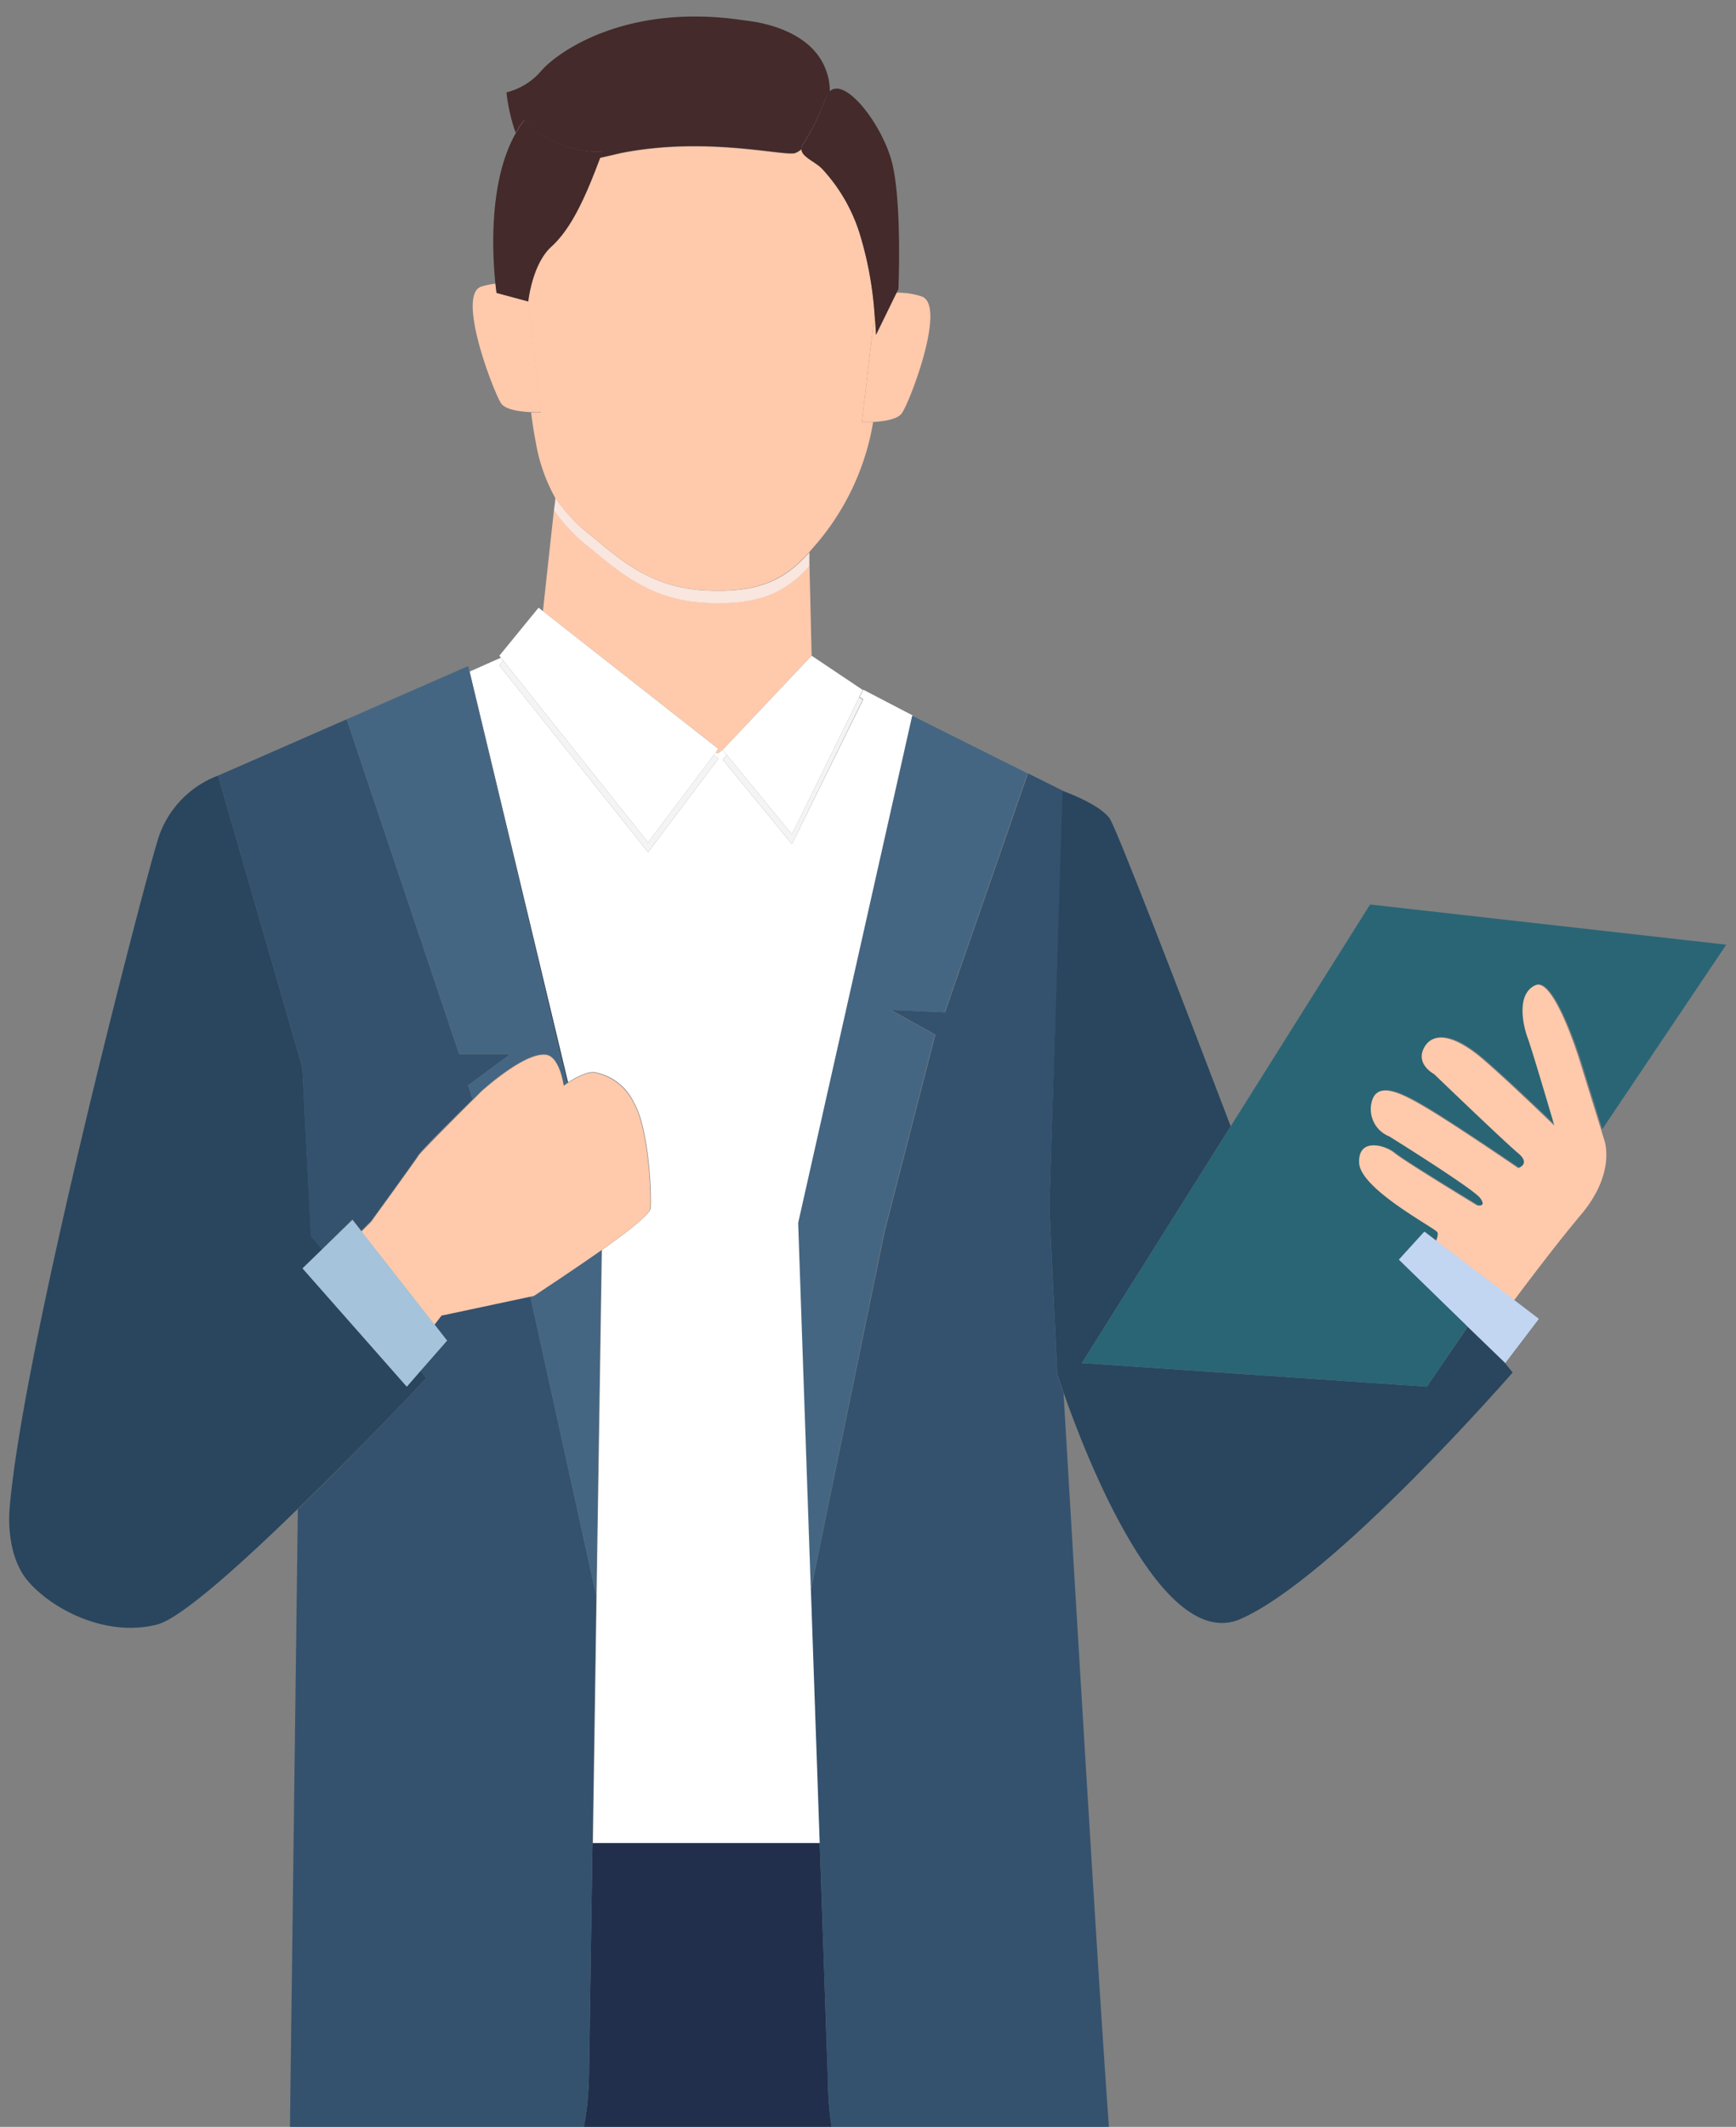
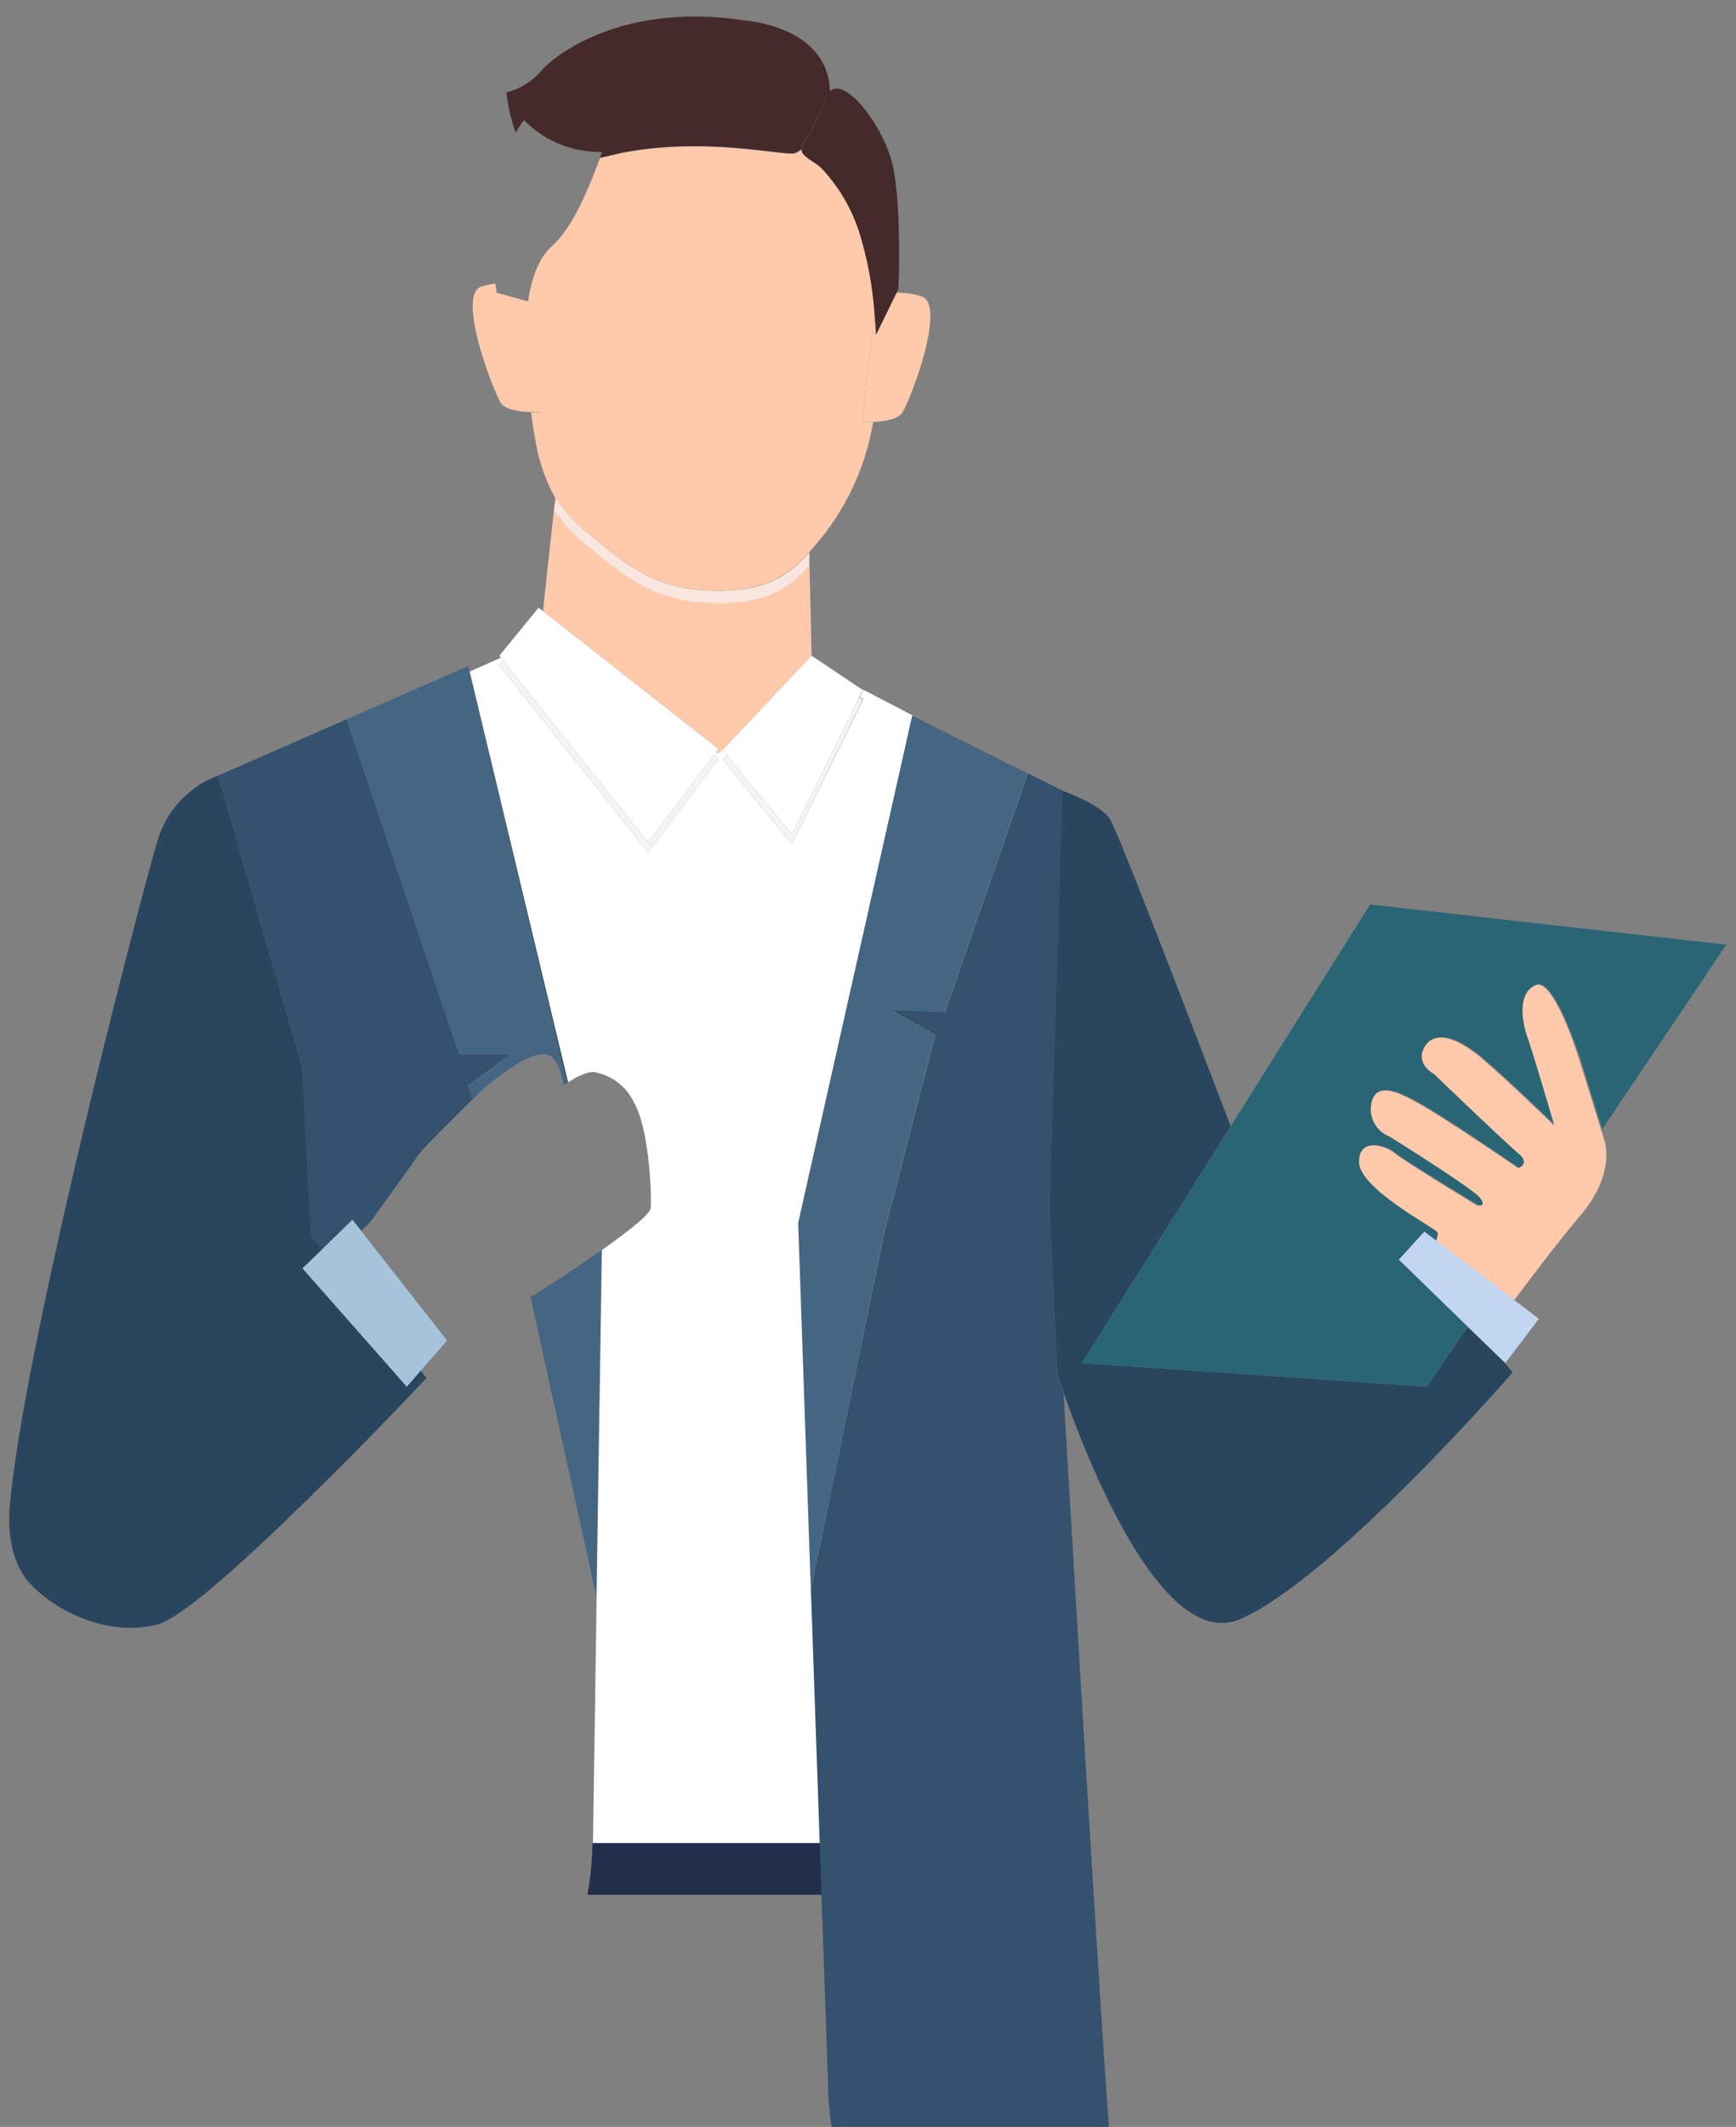
<svg xmlns="http://www.w3.org/2000/svg" width="178" height="218" viewBox="0 0 178 218">
  <rect x="0" y="0" width="178" height="218" fill="#808080" stroke="none" />
  <g style="isolation: isolate">
    <g>
      <g>
        <path d="M73.39,77.11l.21.12.5-.37,9.12-9.65L83,58c-2.65,2.9-5.43,4-10.6,3.77-5.49-.25-8.67-2.94-11.87-5.61A17.25,17.25,0,0,1,56.8,52.3c-.36,3.22-.84,7.64-1.13,10.34l18,14.12Z" style="fill: #ffc9ab" />
-         <path d="M84.05,188.92H60.75l-.36,23.79a32.27,32.27,0,0,1-.52,5.29h25.4a31,31,0,0,1-.37-4.48Z" style="fill: #222f4c" />
+         <path d="M84.05,188.92H60.75a32.27,32.27,0,0,1-.52,5.29h25.4a31,31,0,0,1-.37-4.48Z" style="fill: #222f4c" />
        <path d="M58.24,110.94c.73-.47,2.16-1.28,2.94-1A5.56,5.56,0,0,1,65,113c1.52,2.57,1.83,9.15,1.72,10.84-.08.65-2.42,2.46-5,4.28l-.54,35.33-.38,25.45h23.3l-2.21-63.57,11.69-52-5.07-2.64h0l-.37.75.37.25L81.2,86.51l-7.1-8.65.44-.46-.44-.54h0l-.5.37-.21-.12-.21.28.48.37-7.21,9.59L51.2,68.2l.4-.49-.24-.3-3.21,1.43Z" style="fill: #fff" />
        <path d="M60.52,56.18c3.2,2.67,6.38,5.36,11.87,5.61,5.17.24,8-.87,10.6-3.77l0-1.4c-2.66,3-5.4,4.14-10.58,3.9C67,60.27,63.87,57.64,60.74,55a16.39,16.39,0,0,1-3.8-4c0,.41-.09.85-.14,1.32A17.25,17.25,0,0,0,60.52,56.18Z" style="fill: #f9e6de;mix-blend-mode: multiply" />
        <path d="M60.74,55c3.13,2.63,6.26,5.26,11.64,5.51,5.18.24,7.92-.92,10.58-3.9l.31-.36a25.79,25.79,0,0,0,6.26-13c-.65,0-1.15,0-1.15,0l1.29-11.07a36.5,36.5,0,0,0-1.54-8.29,17.32,17.32,0,0,0-3.82-6.57c-.67-.75-2.09-1.28-2.13-2a2.42,2.42,0,0,1-.67.4c-1.18.32-9.21-1.74-17.89,0l-2.11.49c-1.54,4.2-3.06,7.37-5,9.1s-2.37,5.63-2.37,5.63h0l1.32,11.35s-.41,0-1,0c.15,1.19.31,2.22.47,3a17.62,17.62,0,0,0,2,5.74A16.39,16.39,0,0,0,60.74,55Z" style="fill: #ffc9ab" />
        <path d="M55.49,42.25,54.17,30.9,50.91,30s0-.34-.11-.93a9.08,9.08,0,0,0-1.41.29c-2.68.79,1.27,10.94,2,12,.49.67,2.05.84,3.1.89C55.08,42.27,55.49,42.25,55.49,42.25Z" style="fill: #ffc9ab" />
        <path d="M89.82,34.32s0-.86-.15-2.14L88.38,43.25s.5,0,1.15,0c1-.05,2.47-.24,2.93-.88.76-1,4.7-11.17,2-12A8,8,0,0,0,91.93,30Z" style="fill: #ffc9ab" />
        <path d="M61.74,15.57l-.23.6,2.11-.49c8.68-1.74,16.71.32,17.89,0a2.42,2.42,0,0,0,.67-.4.67.67,0,0,1,.09-.4A23.27,23.27,0,0,0,84.68,10a1.6,1.6,0,0,1,.4-.57,5.82,5.82,0,0,0-.33-2.07c-1.55-4.7-8-5.21-8.36-5.26C64.06.2,57,5.49,55.49,7.27a6.88,6.88,0,0,1-3.56,2.2,18.72,18.72,0,0,0,.94,4.14,10.45,10.45,0,0,1,.86-1.3A10.82,10.82,0,0,0,61.74,15.57Z" style="fill: #442a2a" />
        <path d="M84.68,10a23.27,23.27,0,0,1-2.41,4.92.67.67,0,0,0-.09.4c0,.76,1.46,1.29,2.13,2a17.32,17.32,0,0,1,3.82,6.57,36.5,36.5,0,0,1,1.54,8.29c.11,1.28.15,2.14.15,2.14L91.93,30l.19-.37s.37-8.57-.61-12.78c-.91-3.87-4.77-9-6.43-7.5A1.6,1.6,0,0,0,84.68,10Z" style="fill: #442a2a" />
-         <path d="M54.17,30.9h0s.37-3.81,2.37-5.63,3.43-4.9,5-9.1l.23-.6a10.82,10.82,0,0,1-8-3.26,10.45,10.45,0,0,0-.86,1.3C50,18.66,50.52,26.45,50.8,29.1c.06.59.11.93.11.93Z" style="fill: #442a2a" />
        <polygon points="51.6 67.71 51.2 68.2 66.45 87.35 73.66 77.76 73.19 77.39 66.45 86.35 51.6 67.71" style="fill: #f4f4f4" />
        <polygon points="74.54 77.4 74.1 77.86 81.2 86.51 88.46 71.72 88.09 71.47 81.2 85.52 74.54 77.4" style="fill: #f4f4f4" />
-         <path d="M60.75,188.92l.38-25.45v.08l-6.76-30.71-9.11,1.94-.73.95,1.31,1.68-2.71,3.09.6.74s-6.42,6.87-13.19,13.45L29.73,218H59.87a32.27,32.27,0,0,0,.52-5.29Z" style="fill: #34526e" />
        <path d="M31,109.43l.83,17.26,1.14,1.4L36.14,125l.9,1.15,1-1s4.63-6.36,4.85-6.77,3.84-4,5.57-5.71L48,111.25l4.33-3.2H47.08L35.55,73.73,48,68.27,22.36,79.5Z" style="fill: #34526e" />
        <path d="M58.11,111l.13-.09L48.15,68.84,48,68.27Z" style="fill: #34526e" />
        <path d="M107.6,123.78,109,81.06h0l-3.59-1.79-8.51,24.49-5.56-.25,4.57,2.54-5.2,20.19L83.14,163l-1.3-37.6,2.21,63.57.85,24.6a31,31,0,0,0,.37,4.48h28.44c-.89-11.74-3.38-53.5-4.66-75.27-.41-1.17-.64-1.88-.64-1.88Z" style="fill: #34526e" />
        <path d="M146.3,142.13l-35.37-2.42,15.26-24.27c-5.47-14.33-11.79-30.73-12.43-31.58-1.15-1.53-4.8-2.79-4.81-2.8h0l-1.35,42.72.81,17.07s.23.71.64,1.88c2.24,6.41,10.08,26.77,18.16,23.21,9.58-4.21,27.89-25.26,27.89-25.26l-.86-1.07L150.48,136Z" style="fill: #29465e" />
        <path d="M140.48,92.71l-14.29,22.73-15.26,24.27,35.37,2.42,4.18-6.17-7-6.85,2.61-2.87,1.22.93c.17-.44.24-.79.12-.93-.44-.51-7.91-4.47-8-7.08s2.68-1.79,3.64-1,8.49,5.36,8.49,5.36,1,.19.32-.76-9.32-6.32-9.32-6.32a3,3,0,0,1-1.85-3.32c.44-2.43,2.87-1.28,5.93.57s9.13,6,9.13,6,1.34-.38,0-1.53-8.62-8.11-8.62-8.11-2-1-1-2.74,3.26-1.15,6.07,1.28,7.27,6.76,7.27,6.76-2.23-7.6-2.74-9-1.15-4.5.76-5.39,4.6,7.78,4.6,7.78l2.18,7L177,96.83Z" style="fill: #2a6575" />
        <path d="M54.72,132.77l-.35.07,6.76,30.71v-.08l.54-35.33C58.39,130.44,54.72,132.77,54.72,132.77Z" style="fill: #456682" />
        <path d="M47.08,108.05h5.26L48,111.25l.46,1.46.89-.89s4.26-3.9,6.49-3.76c1.53,0,1.95,3.18,1.95,3.18l.31-.21L48,68.27,35.55,73.73Z" style="fill: #456682" />
        <polygon points="81.84 125.35 83.14 162.95 90.66 126.24 95.86 106.05 91.29 103.52 96.85 103.76 105.36 79.27 105.36 79.27 93.53 73.36 93.53 73.36 81.84 125.35" style="fill: #456682" />
-         <path d="M61.67,128.14c2.59-1.82,4.93-3.63,5-4.28.11-1.69-.2-8.27-1.72-10.84A5.56,5.56,0,0,0,61.18,110c-.78-.29-2.21.52-2.94,1l-.13.09-.31.21s-.42-3.18-1.95-3.18c-2.23-.14-6.49,3.76-6.49,3.76l-.89.89c-1.73,1.72-5.4,5.4-5.57,5.71s-4.85,6.77-4.85,6.77l-1,1,7.49,9.55.73-.95,9.11-1.94.35-.07S58.39,130.44,61.67,128.14Z" style="fill: #ffc9ab" />
        <path d="M43.73,141.24l-.6-.74-1.42,1.63L31,130l2-1.92-1.14-1.4L31,109.43,22.36,79.5h0a10.21,10.21,0,0,0-6.26,6.85C14.44,91.84,2.38,138.18,1,154.45c0,0-.58,4.79,1.91,7.66s8,5.74,13.21,4.4c2.4-.62,8.52-6.11,14.38-11.82C37.31,148.11,43.73,141.24,43.73,141.24Z" style="fill: #29465e" />
        <polygon points="36.14 125.03 33 128.09 31.03 130.01 41.71 142.13 43.13 140.5 45.84 137.41 44.53 135.73 37.04 126.18 36.14 125.03" style="fill: #a5c3db" />
        <path d="M157.4,101c-1.91.89-1.27,4-.76,5.39s2.74,9,2.74,9-4.47-4.34-7.27-6.76-5.11-3-6.07-1.28,1,2.74,1,2.74,7.28,7,8.62,8.11,0,1.53,0,1.53-6.06-4.15-9.13-6-5.49-3-5.93-.57a3,3,0,0,0,1.85,3.32s8.61,5.36,9.32,6.32-.32.76-.32.76S143.94,119,143,118.2s-3.77-1.66-3.64,1,7.6,6.57,8,7.08c.12.14.05.49-.12.93l8,6.08c1.88-2.51,4.65-6.16,6.87-8.79,3.7-4.41,2.36-7.73,2.36-7.73l-.31-1-2.18-7S159.32,100.07,157.4,101Z" style="fill: #ffc9ab" />
        <polygon points="147.26 127.17 146.04 126.24 143.43 129.11 150.48 135.97 154.24 139.61 154.34 139.71 157.79 135.18 155.26 133.25 147.26 127.17" style="fill: #c2d6f2" />
        <polygon points="51.6 67.71 66.45 86.35 73.19 77.39 73.39 77.11 73.66 76.76 55.67 62.64 55.22 62.29 51.2 67.21 51.36 67.41 51.6 67.71" style="fill: #fff" />
        <polygon points="74.1 76.86 74.54 77.4 81.2 85.52 88.09 71.47 88.46 70.72 88.46 70.72 83.22 67.21 83.22 67.21 74.1 76.86 74.1 76.86" style="fill: #fff" />
      </g>
-       <rect width="178" height="218" style="fill: none" />
    </g>
  </g>
</svg>